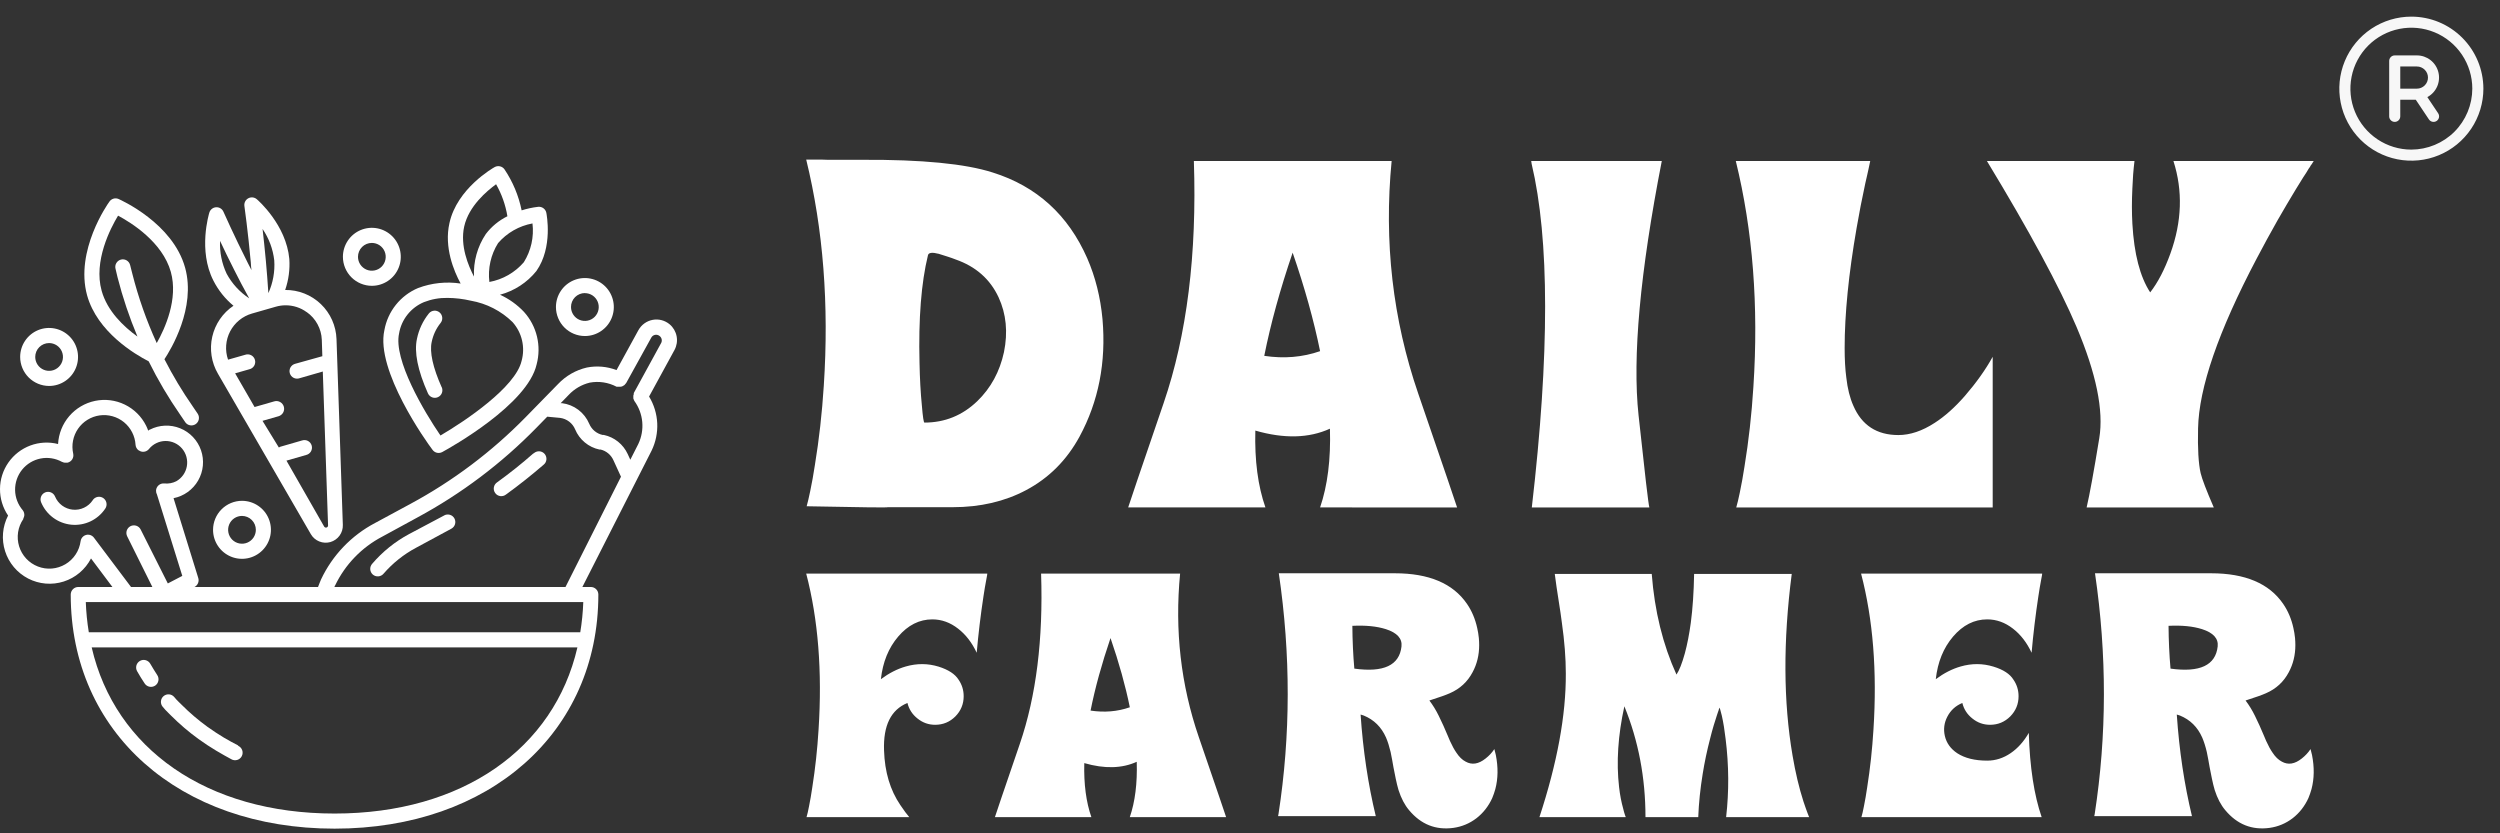
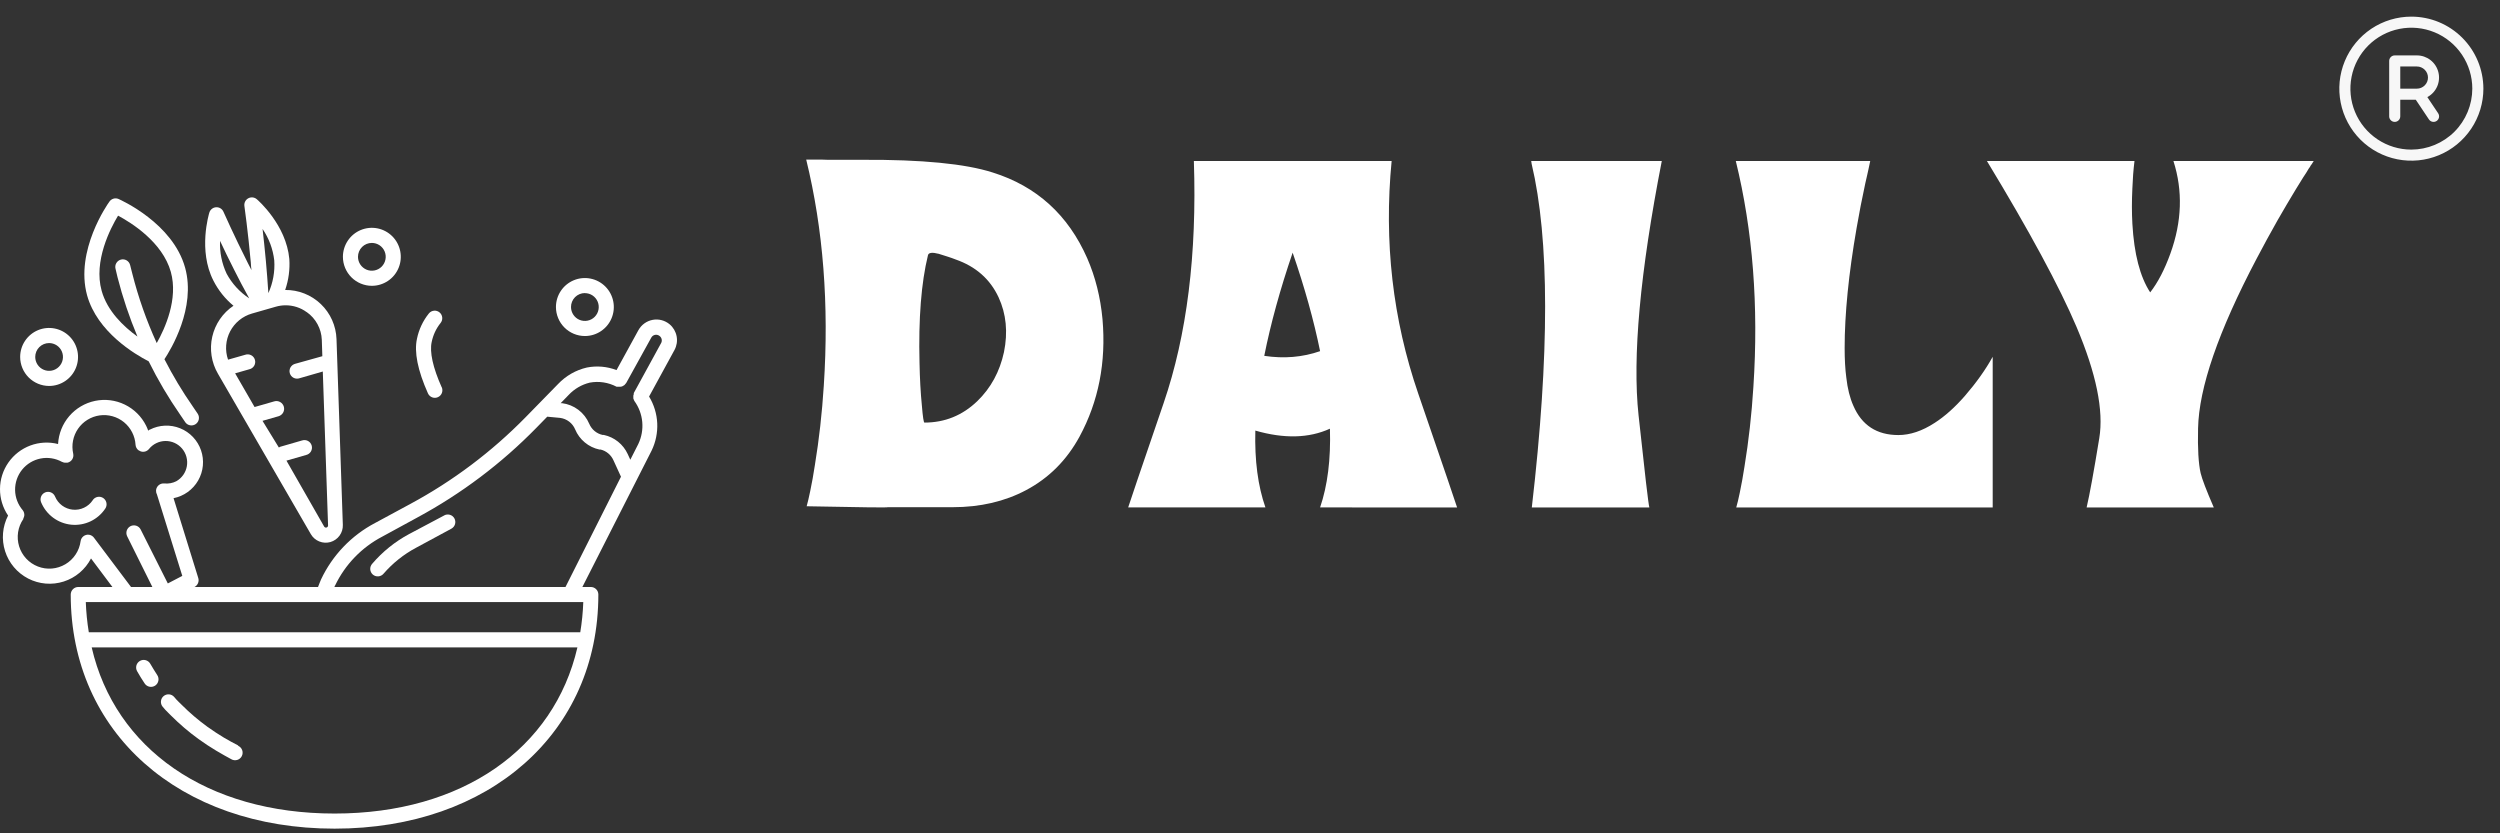
<svg xmlns="http://www.w3.org/2000/svg" fill="none" viewBox="0 0 141 47" height="47" width="141">
  <rect x="0" y="0" width="141" height="47" fill="#333333" stroke="none" />
  <path fill="white" d="M13.168 17.244C12.562 17.652 12.135 18.275 11.972 18.987C11.809 19.7 11.924 20.447 12.292 21.078L17.53 30.124C17.638 30.312 17.805 30.457 18.006 30.538C18.206 30.619 18.427 30.631 18.635 30.572C18.843 30.512 19.025 30.384 19.152 30.209C19.279 30.034 19.344 29.821 19.336 29.605L18.979 19.127C18.954 18.378 18.637 17.668 18.096 17.15C17.555 16.631 16.833 16.346 16.084 16.354C16.277 15.793 16.357 15.2 16.318 14.608C16.144 12.683 14.55 11.29 14.482 11.235C14.416 11.178 14.335 11.143 14.249 11.135C14.163 11.126 14.076 11.143 14.001 11.185C13.925 11.227 13.864 11.29 13.825 11.368C13.786 11.445 13.772 11.532 13.784 11.618C13.784 11.618 13.988 13.062 14.146 14.808C14.146 14.953 14.171 15.106 14.184 15.234L13.98 14.838C13.193 13.275 12.607 11.954 12.602 11.942C12.567 11.862 12.509 11.796 12.435 11.75C12.361 11.705 12.275 11.684 12.189 11.689C12.102 11.694 12.019 11.725 11.951 11.779C11.883 11.832 11.833 11.906 11.807 11.989C11.782 12.074 11.165 14.118 12.033 15.822C12.31 16.369 12.696 16.853 13.168 17.244ZM17.3 17.602C17.553 17.78 17.761 18.014 17.908 18.286C18.056 18.558 18.139 18.86 18.15 19.17L18.18 20.09L16.658 20.515C16.602 20.529 16.549 20.553 16.502 20.587C16.456 20.621 16.417 20.665 16.387 20.714C16.358 20.764 16.339 20.819 16.332 20.877C16.324 20.934 16.329 20.992 16.345 21.048C16.361 21.104 16.388 21.155 16.424 21.2C16.461 21.245 16.506 21.282 16.557 21.308C16.608 21.335 16.664 21.351 16.722 21.355C16.779 21.36 16.837 21.352 16.892 21.333L18.206 20.954L18.503 29.635C18.504 29.661 18.495 29.687 18.48 29.708C18.464 29.729 18.442 29.744 18.417 29.752C18.392 29.759 18.365 29.758 18.34 29.748C18.316 29.738 18.296 29.721 18.282 29.698L16.156 25.98L17.266 25.661C17.322 25.648 17.375 25.623 17.422 25.589C17.468 25.555 17.508 25.512 17.537 25.462C17.566 25.412 17.585 25.357 17.592 25.3C17.6 25.242 17.595 25.184 17.579 25.128C17.563 25.073 17.536 25.021 17.5 24.976C17.463 24.931 17.418 24.895 17.367 24.868C17.316 24.841 17.26 24.825 17.202 24.821C17.145 24.817 17.087 24.824 17.032 24.843L15.808 25.197C15.78 25.208 15.752 25.222 15.727 25.239L14.805 23.735L15.71 23.476C15.765 23.46 15.816 23.433 15.861 23.397C15.906 23.361 15.943 23.317 15.971 23.267C15.998 23.217 16.016 23.162 16.022 23.105C16.029 23.048 16.023 22.99 16.008 22.935C15.992 22.88 15.965 22.828 15.929 22.784C15.894 22.739 15.849 22.701 15.799 22.674C15.749 22.646 15.694 22.628 15.637 22.622C15.58 22.616 15.523 22.621 15.468 22.637L14.358 22.956L13.261 21.056L14.065 20.826C14.121 20.814 14.174 20.789 14.221 20.755C14.267 20.721 14.306 20.677 14.336 20.628C14.365 20.578 14.384 20.523 14.391 20.465C14.399 20.408 14.394 20.35 14.378 20.294C14.362 20.238 14.335 20.187 14.299 20.142C14.262 20.097 14.217 20.06 14.166 20.034C14.115 20.007 14.059 19.991 14.001 19.987C13.943 19.982 13.886 19.99 13.831 20.009L12.862 20.285C12.772 20.026 12.736 19.751 12.756 19.477C12.776 19.203 12.852 18.936 12.978 18.693C13.105 18.449 13.28 18.234 13.492 18.06C13.704 17.887 13.95 17.758 14.214 17.683L15.549 17.3C15.731 17.247 15.92 17.219 16.11 17.219C16.538 17.218 16.955 17.353 17.3 17.607V17.602ZM15.468 14.685C15.511 15.319 15.397 15.954 15.136 16.533C15.098 15.915 15.047 15.306 14.996 14.723C14.936 14.054 14.868 13.445 14.809 12.913C15.169 13.441 15.395 14.049 15.468 14.685ZM13.206 15.217C13.47 15.741 13.75 16.282 14.056 16.827C13.523 16.476 13.084 15.997 12.781 15.434C12.51 14.857 12.383 14.223 12.411 13.586C12.632 14.071 12.917 14.638 13.206 15.217Z" />
  <path fill="white" d="M8.385 20.379C8.905 21.43 9.502 22.441 10.171 23.403L10.46 23.829C10.527 23.916 10.624 23.973 10.732 23.989C10.839 24.006 10.949 23.98 11.039 23.918C11.128 23.856 11.19 23.761 11.212 23.655C11.234 23.548 11.214 23.436 11.157 23.344L10.868 22.918C10.278 22.069 9.745 21.181 9.274 20.26C9.631 19.719 11.063 17.368 10.443 15.106C9.75 12.585 6.8 11.273 6.676 11.218C6.585 11.181 6.483 11.178 6.389 11.208C6.296 11.239 6.215 11.3 6.162 11.384C6.081 11.494 4.219 14.135 4.912 16.657C5.486 18.722 7.603 19.979 8.385 20.379ZM6.659 12.163C7.395 12.555 9.163 13.65 9.635 15.336C10.06 16.861 9.308 18.522 8.84 19.349C8.264 18.089 7.803 16.781 7.463 15.438L7.339 14.949C7.312 14.839 7.242 14.745 7.145 14.687C7.048 14.629 6.932 14.612 6.823 14.64C6.714 14.668 6.62 14.738 6.562 14.835C6.504 14.932 6.487 15.048 6.515 15.157L6.63 15.643C6.921 16.782 7.296 17.898 7.752 18.982C6.965 18.416 6.051 17.543 5.733 16.401C5.265 14.727 6.23 12.874 6.659 12.163Z" />
  <path fill="white" d="M5.23 28.212C5.108 28.395 4.939 28.541 4.741 28.634C4.543 28.728 4.323 28.767 4.105 28.745C3.887 28.724 3.679 28.643 3.502 28.513C3.326 28.382 3.189 28.206 3.104 28.003C3.062 27.899 2.979 27.816 2.875 27.772C2.771 27.729 2.654 27.728 2.55 27.771C2.445 27.814 2.362 27.897 2.319 28.001C2.276 28.105 2.275 28.223 2.318 28.327C2.461 28.673 2.695 28.974 2.996 29.197C3.296 29.42 3.651 29.556 4.023 29.593C4.395 29.629 4.77 29.563 5.108 29.403C5.445 29.242 5.733 28.992 5.94 28.68C5.971 28.634 5.993 28.581 6.003 28.526C6.014 28.471 6.014 28.415 6.003 28.36C5.992 28.305 5.97 28.253 5.939 28.206C5.908 28.16 5.868 28.119 5.821 28.088C5.774 28.057 5.722 28.036 5.667 28.025C5.612 28.014 5.556 28.014 5.501 28.026C5.446 28.037 5.394 28.058 5.347 28.09C5.301 28.121 5.261 28.161 5.23 28.208V28.212Z" />
-   <path fill="white" d="M12.016 29.882C12.016 30.205 12.111 30.521 12.291 30.79C12.47 31.059 12.725 31.269 13.023 31.393C13.322 31.517 13.65 31.549 13.967 31.486C14.283 31.423 14.574 31.267 14.802 31.038C15.031 30.809 15.186 30.518 15.249 30.201C15.312 29.884 15.28 29.555 15.156 29.256C15.033 28.957 14.823 28.701 14.555 28.522C14.287 28.342 13.971 28.246 13.648 28.246C13.216 28.247 12.801 28.42 12.495 28.726C12.189 29.033 12.017 29.448 12.016 29.882ZM14.43 29.882C14.43 30.037 14.384 30.188 14.299 30.317C14.213 30.446 14.09 30.546 13.947 30.606C13.805 30.665 13.647 30.68 13.495 30.65C13.344 30.62 13.204 30.545 13.095 30.436C12.986 30.326 12.911 30.187 12.881 30.035C12.851 29.883 12.866 29.725 12.925 29.582C12.985 29.439 13.085 29.316 13.213 29.23C13.342 29.144 13.493 29.098 13.648 29.098C13.751 29.098 13.852 29.118 13.947 29.158C14.042 29.197 14.129 29.255 14.201 29.328C14.274 29.4 14.331 29.487 14.371 29.582C14.41 29.677 14.43 29.779 14.43 29.882Z" />
  <path fill="white" d="M32.987 18.952C33.31 18.952 33.625 18.857 33.894 18.677C34.162 18.497 34.372 18.242 34.495 17.943C34.619 17.644 34.651 17.315 34.588 16.998C34.525 16.68 34.37 16.389 34.141 16.16C33.913 15.932 33.622 15.776 33.305 15.713C32.989 15.65 32.66 15.682 32.362 15.806C32.064 15.93 31.809 16.139 31.63 16.408C31.45 16.677 31.355 16.993 31.355 17.317C31.356 17.75 31.528 18.166 31.834 18.472C32.14 18.779 32.554 18.951 32.987 18.952ZM32.987 16.533C33.142 16.533 33.293 16.579 33.422 16.665C33.55 16.751 33.65 16.874 33.71 17.017C33.769 17.16 33.784 17.318 33.754 17.47C33.724 17.622 33.65 17.761 33.54 17.871C33.431 17.981 33.291 18.055 33.14 18.085C32.988 18.116 32.831 18.1 32.688 18.041C32.545 17.982 32.422 17.881 32.337 17.752C32.251 17.623 32.205 17.472 32.205 17.317C32.204 17.214 32.224 17.111 32.263 17.016C32.302 16.92 32.36 16.833 32.432 16.76C32.505 16.687 32.591 16.629 32.687 16.589C32.782 16.549 32.884 16.529 32.987 16.529V16.533Z" />
  <path fill="white" d="M20.972 16.12C21.295 16.12 21.611 16.024 21.879 15.844C22.148 15.665 22.357 15.409 22.48 15.11C22.604 14.812 22.636 14.483 22.573 14.165C22.51 13.848 22.355 13.557 22.127 13.328C21.898 13.099 21.607 12.943 21.291 12.88C20.974 12.817 20.646 12.85 20.348 12.973C20.049 13.097 19.794 13.307 19.615 13.576C19.436 13.845 19.34 14.161 19.34 14.484C19.341 14.918 19.513 15.333 19.819 15.64C20.125 15.946 20.54 16.119 20.972 16.12ZM20.972 13.701C21.127 13.701 21.278 13.747 21.407 13.833C21.535 13.919 21.636 14.041 21.695 14.184C21.754 14.328 21.77 14.485 21.739 14.637C21.709 14.789 21.635 14.929 21.525 15.039C21.416 15.148 21.277 15.223 21.125 15.253C20.973 15.283 20.816 15.268 20.673 15.209C20.53 15.149 20.408 15.049 20.322 14.92C20.236 14.791 20.19 14.639 20.19 14.484C20.19 14.277 20.273 14.077 20.419 13.93C20.566 13.783 20.765 13.701 20.972 13.701Z" />
  <path fill="white" d="M2.769 21.768C3.092 21.768 3.408 21.672 3.676 21.492C3.945 21.312 4.154 21.057 4.277 20.758C4.401 20.459 4.433 20.13 4.37 19.813C4.307 19.496 4.152 19.204 3.924 18.976C3.695 18.747 3.404 18.591 3.088 18.528C2.771 18.465 2.443 18.497 2.144 18.621C1.846 18.745 1.591 18.955 1.412 19.224C1.232 19.492 1.137 19.809 1.137 20.132C1.138 20.566 1.31 20.981 1.616 21.288C1.922 21.594 2.337 21.767 2.769 21.768ZM2.769 19.349C2.924 19.349 3.075 19.395 3.204 19.481C3.332 19.567 3.433 19.689 3.492 19.832C3.551 19.976 3.567 20.133 3.536 20.285C3.506 20.437 3.432 20.577 3.322 20.686C3.213 20.796 3.074 20.871 2.922 20.901C2.77 20.931 2.613 20.916 2.47 20.856C2.327 20.797 2.205 20.697 2.119 20.568C2.033 20.439 1.987 20.287 1.987 20.132C1.987 20.029 2.007 19.927 2.046 19.832C2.086 19.737 2.143 19.651 2.216 19.578C2.289 19.505 2.375 19.448 2.47 19.408C2.565 19.369 2.666 19.349 2.769 19.349Z" />
  <path fill="white" d="M8.474 37.433C8.418 37.335 8.325 37.263 8.216 37.234C8.106 37.204 7.99 37.219 7.892 37.276C7.794 37.332 7.722 37.425 7.692 37.535C7.663 37.644 7.678 37.761 7.734 37.859C7.868 38.095 8.009 38.325 8.16 38.549C8.222 38.644 8.32 38.709 8.43 38.731C8.541 38.754 8.656 38.731 8.751 38.669C8.845 38.606 8.91 38.508 8.932 38.397C8.955 38.286 8.932 38.171 8.87 38.077C8.733 37.866 8.602 37.652 8.474 37.433Z" />
  <path fill="white" d="M13.444 42.05C13.167 41.91 12.891 41.757 12.623 41.599C12.355 41.441 11.99 41.199 11.692 40.986C11.18 40.614 10.698 40.203 10.251 39.755L10.089 39.597C9.995 39.508 9.907 39.412 9.826 39.312C9.753 39.225 9.649 39.171 9.537 39.162C9.424 39.152 9.313 39.188 9.226 39.261C9.14 39.333 9.086 39.438 9.077 39.55C9.067 39.663 9.103 39.775 9.175 39.861C9.275 39.984 9.383 40.101 9.498 40.21L9.647 40.359C10.127 40.84 10.645 41.282 11.195 41.68C11.514 41.91 11.845 42.131 12.19 42.336C12.534 42.54 12.763 42.668 13.04 42.817C13.09 42.847 13.146 42.867 13.204 42.874C13.261 42.882 13.32 42.878 13.377 42.861C13.433 42.845 13.485 42.818 13.53 42.78C13.575 42.743 13.612 42.697 13.638 42.644C13.665 42.592 13.68 42.535 13.683 42.476C13.687 42.418 13.678 42.359 13.658 42.304C13.637 42.249 13.606 42.199 13.566 42.157C13.525 42.115 13.476 42.081 13.422 42.059L13.444 42.05Z" />
  <path fill="white" d="M37.769 18.292C37.638 18.182 37.483 18.102 37.317 18.058C37.151 18.014 36.977 18.008 36.809 18.04C36.64 18.072 36.48 18.141 36.341 18.242C36.202 18.343 36.087 18.474 36.005 18.624L34.772 20.873C34.238 20.668 33.658 20.618 33.097 20.729C32.476 20.873 31.912 21.198 31.473 21.661L29.645 23.531C27.736 25.479 25.545 27.128 23.145 28.421L21.151 29.498C19.819 30.2 18.75 31.316 18.107 32.68C18.044 32.821 17.992 32.97 17.937 33.106H10.944H10.97C11.059 33.06 11.13 32.984 11.168 32.891C11.207 32.799 11.212 32.695 11.182 32.599L9.788 28.097C10.077 28.04 10.351 27.921 10.59 27.749C10.829 27.577 11.03 27.355 11.176 27.099C11.323 26.843 11.414 26.559 11.441 26.265C11.469 25.971 11.434 25.674 11.337 25.395C11.241 25.116 11.086 24.861 10.883 24.647C10.68 24.433 10.433 24.265 10.16 24.155C9.886 24.044 9.593 23.994 9.298 24.007C9.004 24.02 8.715 24.096 8.453 24.23C8.419 24.23 8.393 24.272 8.359 24.289C8.325 24.193 8.285 24.099 8.24 24.008C7.981 23.489 7.559 23.071 7.037 22.818C6.516 22.565 5.927 22.492 5.36 22.61C4.793 22.729 4.281 23.031 3.904 23.471C3.527 23.911 3.306 24.464 3.275 25.043C2.758 24.911 2.213 24.94 1.713 25.126C1.213 25.312 0.781 25.647 0.475 26.084C0.169 26.522 0.003 27.043 5.14745e-05 27.578C-0.003 28.112 0.156 28.635 0.456 29.077C0.136 29.698 0.075 30.421 0.287 31.087C0.5 31.754 0.967 32.308 1.587 32.629C2.207 32.95 2.929 33.011 3.594 32.798C4.259 32.586 4.812 32.117 5.133 31.496L6.34 33.106H4.414C4.301 33.106 4.193 33.151 4.114 33.231C4.034 33.31 3.989 33.419 3.989 33.532C3.989 41.305 10.107 46.736 18.868 46.736C27.63 46.736 33.747 41.305 33.747 33.532C33.747 33.419 33.703 33.31 33.623 33.231C33.543 33.151 33.435 33.106 33.322 33.106H32.846L36.749 25.418C36.982 24.938 37.092 24.407 37.068 23.873C37.043 23.34 36.885 22.821 36.608 22.364L38.041 19.74C38.169 19.504 38.212 19.232 38.162 18.968C38.112 18.704 37.974 18.465 37.769 18.292ZM5.32 30.354C5.287 30.302 5.244 30.258 5.192 30.224C5.141 30.19 5.083 30.168 5.022 30.159C4.911 30.144 4.798 30.174 4.708 30.243C4.619 30.312 4.561 30.413 4.546 30.525C4.51 30.792 4.414 31.048 4.265 31.273C4.117 31.498 3.919 31.686 3.687 31.823C3.455 31.96 3.196 32.043 2.927 32.066C2.659 32.088 2.389 32.049 2.138 31.951C1.887 31.854 1.661 31.701 1.477 31.504C1.294 31.306 1.157 31.07 1.078 30.812C0.999 30.554 0.979 30.282 1.02 30.015C1.061 29.748 1.162 29.494 1.315 29.273C1.315 29.273 1.315 29.273 1.315 29.243C1.341 29.193 1.359 29.14 1.37 29.085C1.383 28.974 1.35 28.862 1.281 28.774C1.009 28.457 0.857 28.054 0.851 27.636C0.846 27.218 0.987 26.811 1.25 26.486C1.513 26.162 1.882 25.94 2.292 25.86C2.701 25.78 3.126 25.847 3.492 26.048C3.561 26.084 3.639 26.101 3.717 26.095H3.806C3.916 26.071 4.012 26.004 4.072 25.909C4.133 25.814 4.153 25.698 4.129 25.588C4.075 25.348 4.071 25.099 4.118 24.857C4.165 24.614 4.261 24.385 4.401 24.182C4.541 23.979 4.721 23.807 4.931 23.678C5.14 23.548 5.374 23.463 5.617 23.429C5.861 23.394 6.109 23.411 6.346 23.477C6.583 23.543 6.804 23.658 6.995 23.814C7.185 23.97 7.341 24.164 7.453 24.384C7.565 24.603 7.631 24.844 7.645 25.09C7.65 25.149 7.666 25.206 7.694 25.258C7.722 25.31 7.76 25.356 7.807 25.392C7.828 25.406 7.851 25.417 7.875 25.427L7.93 25.456C8.013 25.486 8.102 25.489 8.187 25.465C8.271 25.442 8.346 25.392 8.402 25.324C8.514 25.185 8.655 25.072 8.816 24.994C8.976 24.916 9.152 24.874 9.33 24.872C9.509 24.87 9.685 24.907 9.848 24.981C10.01 25.055 10.154 25.164 10.27 25.301C10.385 25.437 10.469 25.597 10.515 25.77C10.562 25.943 10.569 26.123 10.538 26.299C10.507 26.475 10.437 26.642 10.334 26.788C10.23 26.934 10.096 27.055 9.941 27.143C9.733 27.248 9.5 27.29 9.269 27.267C9.214 27.261 9.157 27.266 9.104 27.282C9.05 27.297 9 27.324 8.957 27.359C8.913 27.394 8.877 27.438 8.851 27.487C8.824 27.536 8.807 27.59 8.801 27.645C8.795 27.725 8.811 27.805 8.848 27.875L10.281 32.48L9.465 32.906L7.934 29.865C7.909 29.814 7.874 29.77 7.832 29.733C7.79 29.697 7.741 29.669 7.687 29.651C7.634 29.634 7.578 29.627 7.523 29.631C7.467 29.635 7.412 29.65 7.362 29.675C7.312 29.7 7.268 29.735 7.231 29.777C7.195 29.82 7.167 29.869 7.149 29.922C7.132 29.975 7.125 30.032 7.129 30.087C7.133 30.143 7.148 30.198 7.173 30.248L8.593 33.106H7.39L5.32 30.354ZM18.868 45.884C11.662 45.884 6.489 42.225 5.171 36.513H32.566C31.248 42.225 26.074 45.884 18.868 45.884ZM32.727 35.661H5.009C4.916 35.098 4.86 34.529 4.839 33.958H32.897C32.877 34.529 32.82 35.098 32.727 35.661ZM18.868 33.106C18.868 33.08 18.868 33.05 18.898 33.025C19.466 31.839 20.403 30.869 21.568 30.261L23.545 29.183C26.022 27.846 28.284 26.141 30.253 24.127L30.865 23.501L31.588 23.569C31.774 23.593 31.95 23.665 32.1 23.779C32.249 23.892 32.366 24.044 32.438 24.217C32.557 24.503 32.744 24.756 32.983 24.954C33.221 25.153 33.504 25.29 33.807 25.354H33.875C34.034 25.393 34.181 25.467 34.306 25.572C34.432 25.677 34.531 25.809 34.598 25.959L35.023 26.887L31.894 33.106H18.868ZM37.297 19.331L35.745 22.168C35.744 22.188 35.744 22.208 35.745 22.228C35.734 22.255 35.725 22.284 35.72 22.313C35.716 22.367 35.716 22.421 35.72 22.475C35.728 22.504 35.74 22.533 35.754 22.56C35.761 22.579 35.77 22.598 35.779 22.615C36.031 22.962 36.184 23.37 36.223 23.797C36.262 24.223 36.185 24.652 36.001 25.039L35.55 25.929L35.401 25.605C35.276 25.335 35.09 25.097 34.858 24.911C34.625 24.724 34.353 24.595 34.062 24.532H33.994C33.826 24.497 33.669 24.421 33.536 24.311C33.404 24.201 33.3 24.061 33.233 23.902C33.101 23.59 32.89 23.319 32.621 23.114C32.352 22.91 32.033 22.781 31.698 22.739H31.622L32.068 22.279C32.39 21.934 32.805 21.691 33.263 21.58C33.777 21.485 34.309 21.566 34.772 21.81C34.795 21.812 34.817 21.812 34.84 21.81C34.867 21.813 34.894 21.813 34.921 21.81C34.948 21.813 34.975 21.813 35.002 21.81C35.055 21.81 35.108 21.792 35.15 21.759C35.174 21.747 35.197 21.733 35.218 21.717C35.239 21.697 35.257 21.676 35.274 21.653C35.291 21.636 35.306 21.617 35.32 21.597L36.732 19.042C36.754 19.001 36.784 18.966 36.822 18.939C36.859 18.912 36.901 18.894 36.947 18.885C36.992 18.877 37.038 18.878 37.083 18.89C37.127 18.901 37.168 18.923 37.204 18.952C37.26 18.996 37.299 19.057 37.316 19.126C37.333 19.194 37.326 19.267 37.297 19.331Z" />
-   <path fill="white" d="M30.083 25.571C29.433 26.146 28.744 26.692 28.038 27.203C27.99 27.234 27.95 27.275 27.918 27.323C27.886 27.371 27.865 27.425 27.855 27.481C27.844 27.538 27.846 27.596 27.858 27.652C27.871 27.708 27.895 27.761 27.928 27.807C27.962 27.854 28.004 27.893 28.053 27.923C28.102 27.952 28.157 27.972 28.214 27.98C28.27 27.988 28.328 27.984 28.384 27.969C28.439 27.954 28.491 27.928 28.536 27.893C29.262 27.369 29.973 26.802 30.661 26.21C30.706 26.174 30.743 26.129 30.77 26.079C30.797 26.028 30.813 25.972 30.818 25.915C30.823 25.858 30.816 25.8 30.798 25.745C30.78 25.691 30.752 25.64 30.714 25.597C30.676 25.554 30.63 25.519 30.578 25.494C30.526 25.469 30.47 25.455 30.412 25.453C30.355 25.451 30.298 25.46 30.244 25.48C30.19 25.5 30.141 25.531 30.1 25.571H30.083Z" />
  <path fill="white" d="M25.066 29.064L23.068 30.124C22.28 30.548 21.576 31.114 20.994 31.794C20.955 31.836 20.925 31.885 20.906 31.939C20.887 31.993 20.878 32.05 20.881 32.106C20.885 32.163 20.899 32.219 20.924 32.27C20.949 32.322 20.984 32.367 21.027 32.405C21.07 32.442 21.12 32.47 21.175 32.488C21.229 32.506 21.286 32.512 21.343 32.507C21.399 32.502 21.454 32.486 21.505 32.459C21.555 32.433 21.6 32.396 21.636 32.352C22.151 31.759 22.77 31.265 23.463 30.895L25.457 29.818C25.557 29.764 25.631 29.673 25.663 29.565C25.695 29.457 25.683 29.34 25.63 29.241C25.576 29.141 25.485 29.067 25.377 29.035C25.269 29.003 25.153 29.015 25.053 29.068L25.066 29.064Z" />
-   <path fill="white" d="M24.395 25.371C24.456 25.455 24.545 25.514 24.646 25.537C24.747 25.559 24.853 25.544 24.944 25.495C25.437 25.226 29.756 22.811 30.266 20.55C30.403 20.037 30.41 19.498 30.286 18.981C30.162 18.465 29.911 17.988 29.556 17.594C29.171 17.185 28.71 16.855 28.2 16.623C29.009 16.406 29.728 15.938 30.253 15.285C31.197 13.939 30.827 12.082 30.814 12.005C30.794 11.9 30.734 11.806 30.647 11.743C30.561 11.68 30.453 11.652 30.347 11.665C30.032 11.702 29.722 11.769 29.42 11.865C29.252 11.036 28.922 10.249 28.451 9.548C28.39 9.463 28.3 9.403 28.198 9.381C28.096 9.358 27.989 9.373 27.898 9.424C27.813 9.471 25.773 10.63 25.348 12.585C25.041 13.944 25.594 15.285 25.981 15.992C25.173 15.87 24.348 15.957 23.583 16.244C23.092 16.449 22.661 16.775 22.328 17.191C21.995 17.607 21.772 18.1 21.679 18.624C21.173 20.882 24.047 24.92 24.395 25.371ZM29.543 14.791C29.041 15.372 28.356 15.765 27.601 15.903C27.509 15.138 27.681 14.366 28.09 13.713C28.592 13.132 29.277 12.74 30.032 12.602C30.124 13.366 29.952 14.139 29.543 14.791ZM26.181 12.772C26.44 11.622 27.456 10.775 27.979 10.391C28.297 10.95 28.513 11.562 28.617 12.197C28.14 12.432 27.723 12.775 27.401 13.198C26.927 13.906 26.693 14.749 26.733 15.6C26.415 14.991 25.938 13.863 26.181 12.772ZM22.508 18.808C22.573 18.418 22.737 18.052 22.982 17.743C23.227 17.434 23.547 17.192 23.911 17.04C24.336 16.874 24.789 16.793 25.245 16.802C25.686 16.806 26.125 16.858 26.555 16.959C27.442 17.114 28.262 17.534 28.906 18.164C29.169 18.458 29.354 18.813 29.443 19.198C29.532 19.582 29.523 19.983 29.416 20.362C29.072 21.836 26.257 23.735 24.842 24.562C23.919 23.216 22.18 20.281 22.508 18.808Z" />
  <path fill="white" d="M24.91 21.84C24.416 20.733 24.221 19.851 24.348 19.285C24.428 18.895 24.598 18.53 24.846 18.22C24.881 18.177 24.908 18.127 24.925 18.073C24.942 18.02 24.947 17.964 24.942 17.908C24.937 17.852 24.921 17.798 24.895 17.748C24.869 17.699 24.833 17.655 24.79 17.619C24.747 17.583 24.698 17.556 24.645 17.54C24.591 17.523 24.535 17.517 24.479 17.523C24.424 17.528 24.369 17.544 24.32 17.57C24.271 17.596 24.227 17.631 24.191 17.675C23.858 18.089 23.627 18.576 23.519 19.097C23.349 19.851 23.558 20.89 24.136 22.185C24.182 22.288 24.267 22.369 24.373 22.41C24.479 22.45 24.596 22.447 24.699 22.4C24.802 22.354 24.883 22.268 24.923 22.163C24.963 22.057 24.96 21.939 24.914 21.836L24.91 21.84Z" />
  <path fill="white" d="M51.993 22.867C51.922 22.151 51.878 21.351 51.861 20.467C51.799 17.966 51.958 15.943 52.337 14.396C52.372 14.246 52.575 14.219 52.946 14.316C53.078 14.352 53.246 14.405 53.449 14.475L53.687 14.555C53.784 14.59 53.854 14.617 53.898 14.634C55.036 15.032 55.843 15.744 56.32 16.769C56.752 17.706 56.853 18.735 56.624 19.858C56.386 20.962 55.883 21.886 55.116 22.628C54.278 23.432 53.285 23.834 52.139 23.834C52.094 23.834 52.046 23.512 51.993 22.867ZM61.321 14.568C60.245 12.12 58.467 10.507 55.989 9.729C54.445 9.234 51.993 8.996 48.632 9.013H47.057H46.687L46.303 9H45.47C46.431 12.933 46.762 17.183 46.462 21.753C46.365 23.29 46.197 24.784 45.959 26.233C45.88 26.755 45.792 27.245 45.695 27.705C45.624 28.049 45.558 28.332 45.496 28.553C48.557 28.615 50.083 28.633 50.074 28.606H53.726C55.287 28.606 56.672 28.284 57.881 27.639C59.16 26.958 60.161 25.955 60.884 24.629C61.96 22.641 62.392 20.431 62.181 18.001C62.066 16.764 61.779 15.619 61.321 14.568ZM72.905 14.25C73.584 16.221 74.1 18.072 74.453 19.805C73.465 20.149 72.415 20.238 71.304 20.07C71.666 18.258 72.199 16.318 72.905 14.25ZM82.18 28.62C82.162 28.541 81.432 26.402 79.99 22.204C78.548 18.006 78.047 13.632 78.488 9.08H67.334C67.511 14.347 66.942 18.901 65.627 22.74C64.313 26.579 63.647 28.54 63.629 28.619H71.37C70.946 27.409 70.757 25.964 70.801 24.285C72.424 24.753 73.826 24.718 75.008 24.178C75.061 25.902 74.876 27.382 74.453 28.619L82.18 28.62ZM86.394 28.62C87.4 19.959 87.395 13.494 86.381 9.226C86.372 9.182 86.368 9.147 86.368 9.12L86.355 9.08H93.725C92.498 15.364 92.062 20.145 92.415 23.423C92.767 26.701 92.97 28.434 93.023 28.62L86.394 28.62ZM104.528 22.88C104.334 22.447 104.201 21.917 104.131 21.289C104.069 20.821 104.038 20.269 104.038 19.632C104.038 17.706 104.263 15.448 104.713 12.858C104.854 12.036 105.017 11.197 105.203 10.339C105.238 10.189 105.273 10.035 105.309 9.876C105.326 9.778 105.353 9.659 105.388 9.518C105.441 9.27 105.472 9.124 105.481 9.08H97.899C98.861 13.004 99.191 17.25 98.891 21.82C98.794 23.366 98.627 24.864 98.389 26.314C98.309 26.835 98.221 27.325 98.124 27.785C98.053 28.13 97.987 28.408 97.925 28.62H112.388V20.123C111.982 20.856 111.457 21.594 110.813 22.337C110.248 22.982 109.684 23.485 109.119 23.848C108.414 24.307 107.73 24.537 107.069 24.537C105.851 24.537 105.004 23.985 104.528 22.88ZM127.278 14.581C127.649 13.874 128.041 13.154 128.456 12.421C128.791 11.837 129.135 11.254 129.488 10.671C129.629 10.45 129.766 10.229 129.898 10.008C130.013 9.84 130.119 9.672 130.216 9.504C130.26 9.451 130.3 9.389 130.335 9.318L130.388 9.252L130.427 9.186L130.494 9.08H122.581C123.119 10.759 123.062 12.5 122.409 14.303C122.083 15.204 121.704 15.934 121.271 16.49C120.698 15.615 120.363 14.325 120.266 12.619C120.231 11.992 120.231 11.325 120.266 10.618C120.284 10.105 120.323 9.592 120.385 9.08H112.062C114.462 13.039 116.147 16.159 117.117 18.439C118.228 21.064 118.656 23.154 118.4 24.709C118.092 26.6 117.853 27.904 117.686 28.62H124.857C124.443 27.665 124.196 27.02 124.116 26.684C123.993 26.145 123.944 25.306 123.971 24.166C124.015 21.877 125.117 18.682 127.278 14.581Z" />
-   <path fill="white" d="M51.747 40.524C52.039 40.76 52.37 40.878 52.742 40.878C53.189 40.878 53.57 40.72 53.886 40.403C54.196 40.086 54.351 39.707 54.351 39.266C54.351 38.924 54.255 38.614 54.063 38.334C53.865 38.017 53.489 37.772 52.938 37.598C52.33 37.412 51.713 37.409 51.087 37.589C50.609 37.725 50.141 37.965 49.682 38.306C49.788 37.343 50.113 36.542 50.659 35.902C51.211 35.256 51.853 34.933 52.584 34.933C53.105 34.933 53.589 35.107 54.035 35.455C54.469 35.79 54.819 36.244 55.086 36.815C55.179 35.759 55.306 34.7 55.467 33.638C55.517 33.302 55.57 32.989 55.626 32.697C55.638 32.604 55.653 32.52 55.672 32.445C55.672 32.42 55.675 32.395 55.681 32.371V32.352H55.691H45.47C46.146 34.936 46.378 37.868 46.167 41.148C46.099 42.26 45.981 43.344 45.814 44.401C45.758 44.786 45.696 45.146 45.628 45.481C45.578 45.742 45.532 45.944 45.488 46.087H51.283C51.152 45.938 50.985 45.711 50.78 45.407C50.204 44.562 49.897 43.534 49.86 42.322C49.81 40.919 50.25 40.027 51.18 39.648C51.267 40.002 51.456 40.294 51.747 40.524ZM62.633 35.986C63.111 37.371 63.474 38.673 63.722 39.89C63.027 40.133 62.289 40.195 61.508 40.077C61.762 38.803 62.138 37.44 62.633 35.986ZM69.153 46.087C69.14 46.031 68.627 44.528 67.614 41.577C66.6 38.626 66.248 35.551 66.558 32.352H58.718C58.842 36.054 58.442 39.255 57.518 41.954C56.594 44.653 56.126 46.031 56.113 46.087H61.554C61.257 45.235 61.123 44.22 61.154 43.039C62.295 43.369 63.281 43.344 64.112 42.965C64.149 44.176 64.019 45.217 63.721 46.086L69.153 46.087ZM76.384 37.71C76.316 36.94 76.279 36.135 76.273 35.297C77.017 35.259 77.646 35.321 78.161 35.483C78.799 35.688 79.094 36.014 79.044 36.461C78.927 37.523 78.04 37.94 76.384 37.71ZM84.281 42.248C84.151 42.447 83.986 42.624 83.788 42.779C83.391 43.096 83.016 43.155 82.663 42.956C82.47 42.857 82.297 42.689 82.142 42.453C82.024 42.285 81.903 42.065 81.779 41.791C81.779 41.785 81.736 41.683 81.649 41.484L81.407 40.925L81.147 40.375C80.992 40.058 80.815 39.769 80.617 39.508C81.181 39.328 81.565 39.191 81.77 39.098C82.34 38.85 82.768 38.455 83.053 37.915C83.301 37.455 83.425 36.946 83.425 36.387C83.425 36.256 83.419 36.123 83.407 35.986C83.388 35.794 83.357 35.604 83.314 35.418C83.202 34.908 83.01 34.455 82.737 34.057C81.95 32.908 80.595 32.333 78.673 32.333H72.125C72.801 36.93 72.795 41.459 72.106 45.919C72.1 45.95 72.094 45.978 72.088 46.003V46.031H77.594C77.16 44.236 76.875 42.325 76.738 40.3L76.915 40.356C77.492 40.592 77.91 41.005 78.171 41.595C78.27 41.825 78.356 42.099 78.431 42.415L78.515 42.844L78.589 43.263L78.654 43.589L78.719 43.916C78.769 44.158 78.822 44.372 78.877 44.559C79.026 45.024 79.225 45.403 79.473 45.695C80.142 46.497 80.976 46.829 81.975 46.692C82.452 46.624 82.883 46.444 83.267 46.152C83.652 45.854 83.949 45.475 84.16 45.015C84.228 44.854 84.287 44.683 84.337 44.503C84.492 43.912 84.501 43.273 84.365 42.583L84.281 42.248ZM93.158 32.371C93.319 34.464 93.784 36.356 94.553 38.045C94.708 37.822 94.866 37.421 95.027 36.843C95.164 36.334 95.275 35.759 95.362 35.12C95.468 34.312 95.53 33.396 95.548 32.371H101.054C100.564 36.16 100.58 39.577 101.101 42.62C101.262 43.571 101.466 44.431 101.714 45.202C101.758 45.338 101.801 45.466 101.845 45.584C101.876 45.683 101.91 45.776 101.947 45.863L101.984 45.956C101.99 45.981 102 46.006 102.012 46.031L102.021 46.05L102.031 46.068V46.087H97.353C97.52 44.639 97.511 43.17 97.325 41.679C97.269 41.189 97.198 40.751 97.111 40.365C97.073 40.216 97.043 40.098 97.018 40.011C96.993 39.937 96.977 39.906 96.971 39.918C96.977 39.906 96.968 39.937 96.943 40.011L96.925 40.077L96.897 40.151C96.872 40.219 96.85 40.285 96.832 40.347C96.77 40.533 96.711 40.719 96.655 40.906C96.581 41.154 96.512 41.406 96.45 41.661C96.277 42.325 96.137 42.987 96.032 43.645C95.895 44.484 95.812 45.298 95.781 46.087H92.805C92.805 43.869 92.408 41.785 91.614 39.834C91.254 41.474 91.155 42.993 91.316 44.391C91.366 44.832 91.444 45.239 91.549 45.612C91.561 45.674 91.577 45.736 91.596 45.798C91.614 45.848 91.63 45.897 91.642 45.947L91.661 46.003L91.679 46.04C91.685 46.065 91.689 46.081 91.689 46.087H86.824C87.829 43.024 88.325 40.325 88.312 37.989C88.312 37.12 88.238 36.163 88.089 35.119C88.052 34.815 87.987 34.371 87.894 33.787L87.791 33.116L87.689 32.37L93.158 32.371ZM110.387 42.481C110.015 42.232 109.783 41.909 109.69 41.512C109.603 41.133 109.649 40.769 109.829 40.422C110.015 40.061 110.297 39.803 110.676 39.648C110.762 40.002 110.951 40.294 111.243 40.524C111.534 40.76 111.866 40.878 112.238 40.878C112.684 40.878 113.066 40.72 113.382 40.403C113.692 40.086 113.847 39.707 113.847 39.266C113.847 38.924 113.751 38.614 113.559 38.334C113.36 38.011 112.985 37.766 112.433 37.598C111.826 37.412 111.209 37.409 110.583 37.589C110.105 37.725 109.637 37.965 109.178 38.306C109.284 37.343 109.609 36.542 110.155 35.902C110.707 35.256 111.348 34.933 112.08 34.933C112.601 34.933 113.084 35.107 113.531 35.455C113.965 35.79 114.315 36.244 114.582 36.815C114.675 35.759 114.802 34.7 114.963 33.638C115.013 33.302 115.065 32.989 115.121 32.697C115.134 32.604 115.149 32.52 115.168 32.445C115.168 32.42 115.171 32.395 115.177 32.371V32.352H115.186H104.965C105.641 34.936 105.874 37.868 105.663 41.148C105.595 42.26 105.477 43.344 105.31 44.401C105.254 44.786 105.192 45.146 105.124 45.481C105.074 45.742 105.027 45.944 104.984 46.087H115.15C114.722 44.845 114.48 43.261 114.424 41.335C114.145 41.819 113.807 42.198 113.41 42.471C112.995 42.757 112.552 42.9 112.08 42.9C111.38 42.9 110.815 42.76 110.387 42.481ZM122.417 37.71C122.349 36.94 122.312 36.135 122.306 35.297C123.05 35.259 123.679 35.321 124.194 35.483C124.833 35.688 125.127 36.014 125.077 36.461C124.96 37.523 124.073 37.94 122.417 37.71ZM130.314 42.248C130.184 42.447 130.019 42.624 129.821 42.779C129.424 43.096 129.049 43.155 128.696 42.956C128.504 42.857 128.33 42.689 128.175 42.453C128.057 42.285 127.936 42.065 127.812 41.791C127.812 41.785 127.769 41.683 127.682 41.484L127.44 40.925L127.18 40.375C127.025 40.058 126.848 39.769 126.65 39.508C127.214 39.328 127.598 39.191 127.803 39.098C128.373 38.85 128.801 38.455 129.086 37.915C129.334 37.455 129.458 36.946 129.458 36.387C129.458 36.256 129.452 36.123 129.44 35.986C129.421 35.794 129.39 35.604 129.347 35.418C129.235 34.908 129.043 34.455 128.77 34.057C127.983 32.908 126.628 32.333 124.706 32.333H118.158C118.834 36.93 118.828 41.459 118.14 45.919C118.133 45.95 118.127 45.978 118.121 46.003V46.031H123.627C123.193 44.236 122.908 42.325 122.771 40.3L122.948 40.356C123.525 40.592 123.943 41.005 124.204 41.595C124.303 41.825 124.39 42.099 124.464 42.415L124.548 42.844L124.622 43.263L124.687 43.589L124.752 43.916C124.802 44.158 124.855 44.372 124.91 44.559C125.059 45.024 125.258 45.403 125.506 45.695C126.175 46.497 127.009 46.829 128.008 46.692C128.485 46.624 128.916 46.444 129.3 46.152C129.685 45.854 129.982 45.475 130.193 45.015C130.261 44.854 130.32 44.683 130.37 44.503C130.525 43.912 130.534 43.273 130.398 42.583L130.314 42.248Z" />
  <g clip-path="url(#clip0_415_2896)">
    <path fill="#F7F7F7" d="M136 0.938C135.197 0.938 134.411 1.176 133.743 1.622C133.075 2.069 132.554 2.703 132.247 3.445C131.939 4.188 131.859 5.005 132.016 5.793C132.172 6.581 132.559 7.304 133.127 7.873C133.696 8.441 134.419 8.828 135.207 8.984C135.995 9.141 136.812 9.061 137.555 8.753C138.297 8.446 138.931 7.925 139.378 7.257C139.824 6.589 140.063 5.803 140.063 5C140.061 3.923 139.633 2.89 138.871 2.129C138.11 1.367 137.077 0.939 136 0.938ZM136 8.438C135.32 8.438 134.656 8.236 134.09 7.858C133.525 7.48 133.084 6.944 132.824 6.315C132.564 5.687 132.496 4.996 132.629 4.329C132.761 3.663 133.089 3.05 133.569 2.569C134.05 2.089 134.663 1.761 135.329 1.629C135.996 1.496 136.687 1.564 137.315 1.824C137.944 2.084 138.48 2.525 138.858 3.09C139.236 3.656 139.438 4.32 139.438 5C139.436 5.911 139.074 6.785 138.43 7.43C137.785 8.074 136.911 8.436 136 8.438ZM136.902 5.477C137.148 5.345 137.342 5.136 137.455 4.881C137.568 4.626 137.592 4.341 137.524 4.071C137.457 3.801 137.301 3.561 137.081 3.39C136.862 3.218 136.591 3.125 136.313 3.125H135.063C134.98 3.125 134.9 3.158 134.842 3.217C134.783 3.275 134.75 3.355 134.75 3.438V6.562C134.75 6.645 134.783 6.725 134.842 6.783C134.9 6.842 134.98 6.875 135.063 6.875C135.145 6.875 135.225 6.842 135.283 6.783C135.342 6.725 135.375 6.645 135.375 6.562V5.625H136.25L136.992 6.736C137.038 6.805 137.109 6.853 137.191 6.869C137.272 6.885 137.356 6.869 137.425 6.823C137.494 6.777 137.542 6.705 137.559 6.624C137.575 6.543 137.558 6.458 137.512 6.389L136.902 5.477ZM135.375 3.75H136.313C136.478 3.75 136.637 3.816 136.754 3.933C136.872 4.05 136.938 4.209 136.938 4.375C136.938 4.541 136.872 4.7 136.754 4.817C136.637 4.934 136.478 5 136.313 5H135.375V3.75Z" />
  </g>
  <defs>
    <clipPath id="clip0_415_2896">
      <rect transform="translate(131)" fill="white" height="10" width="10" />
    </clipPath>
  </defs>
</svg>